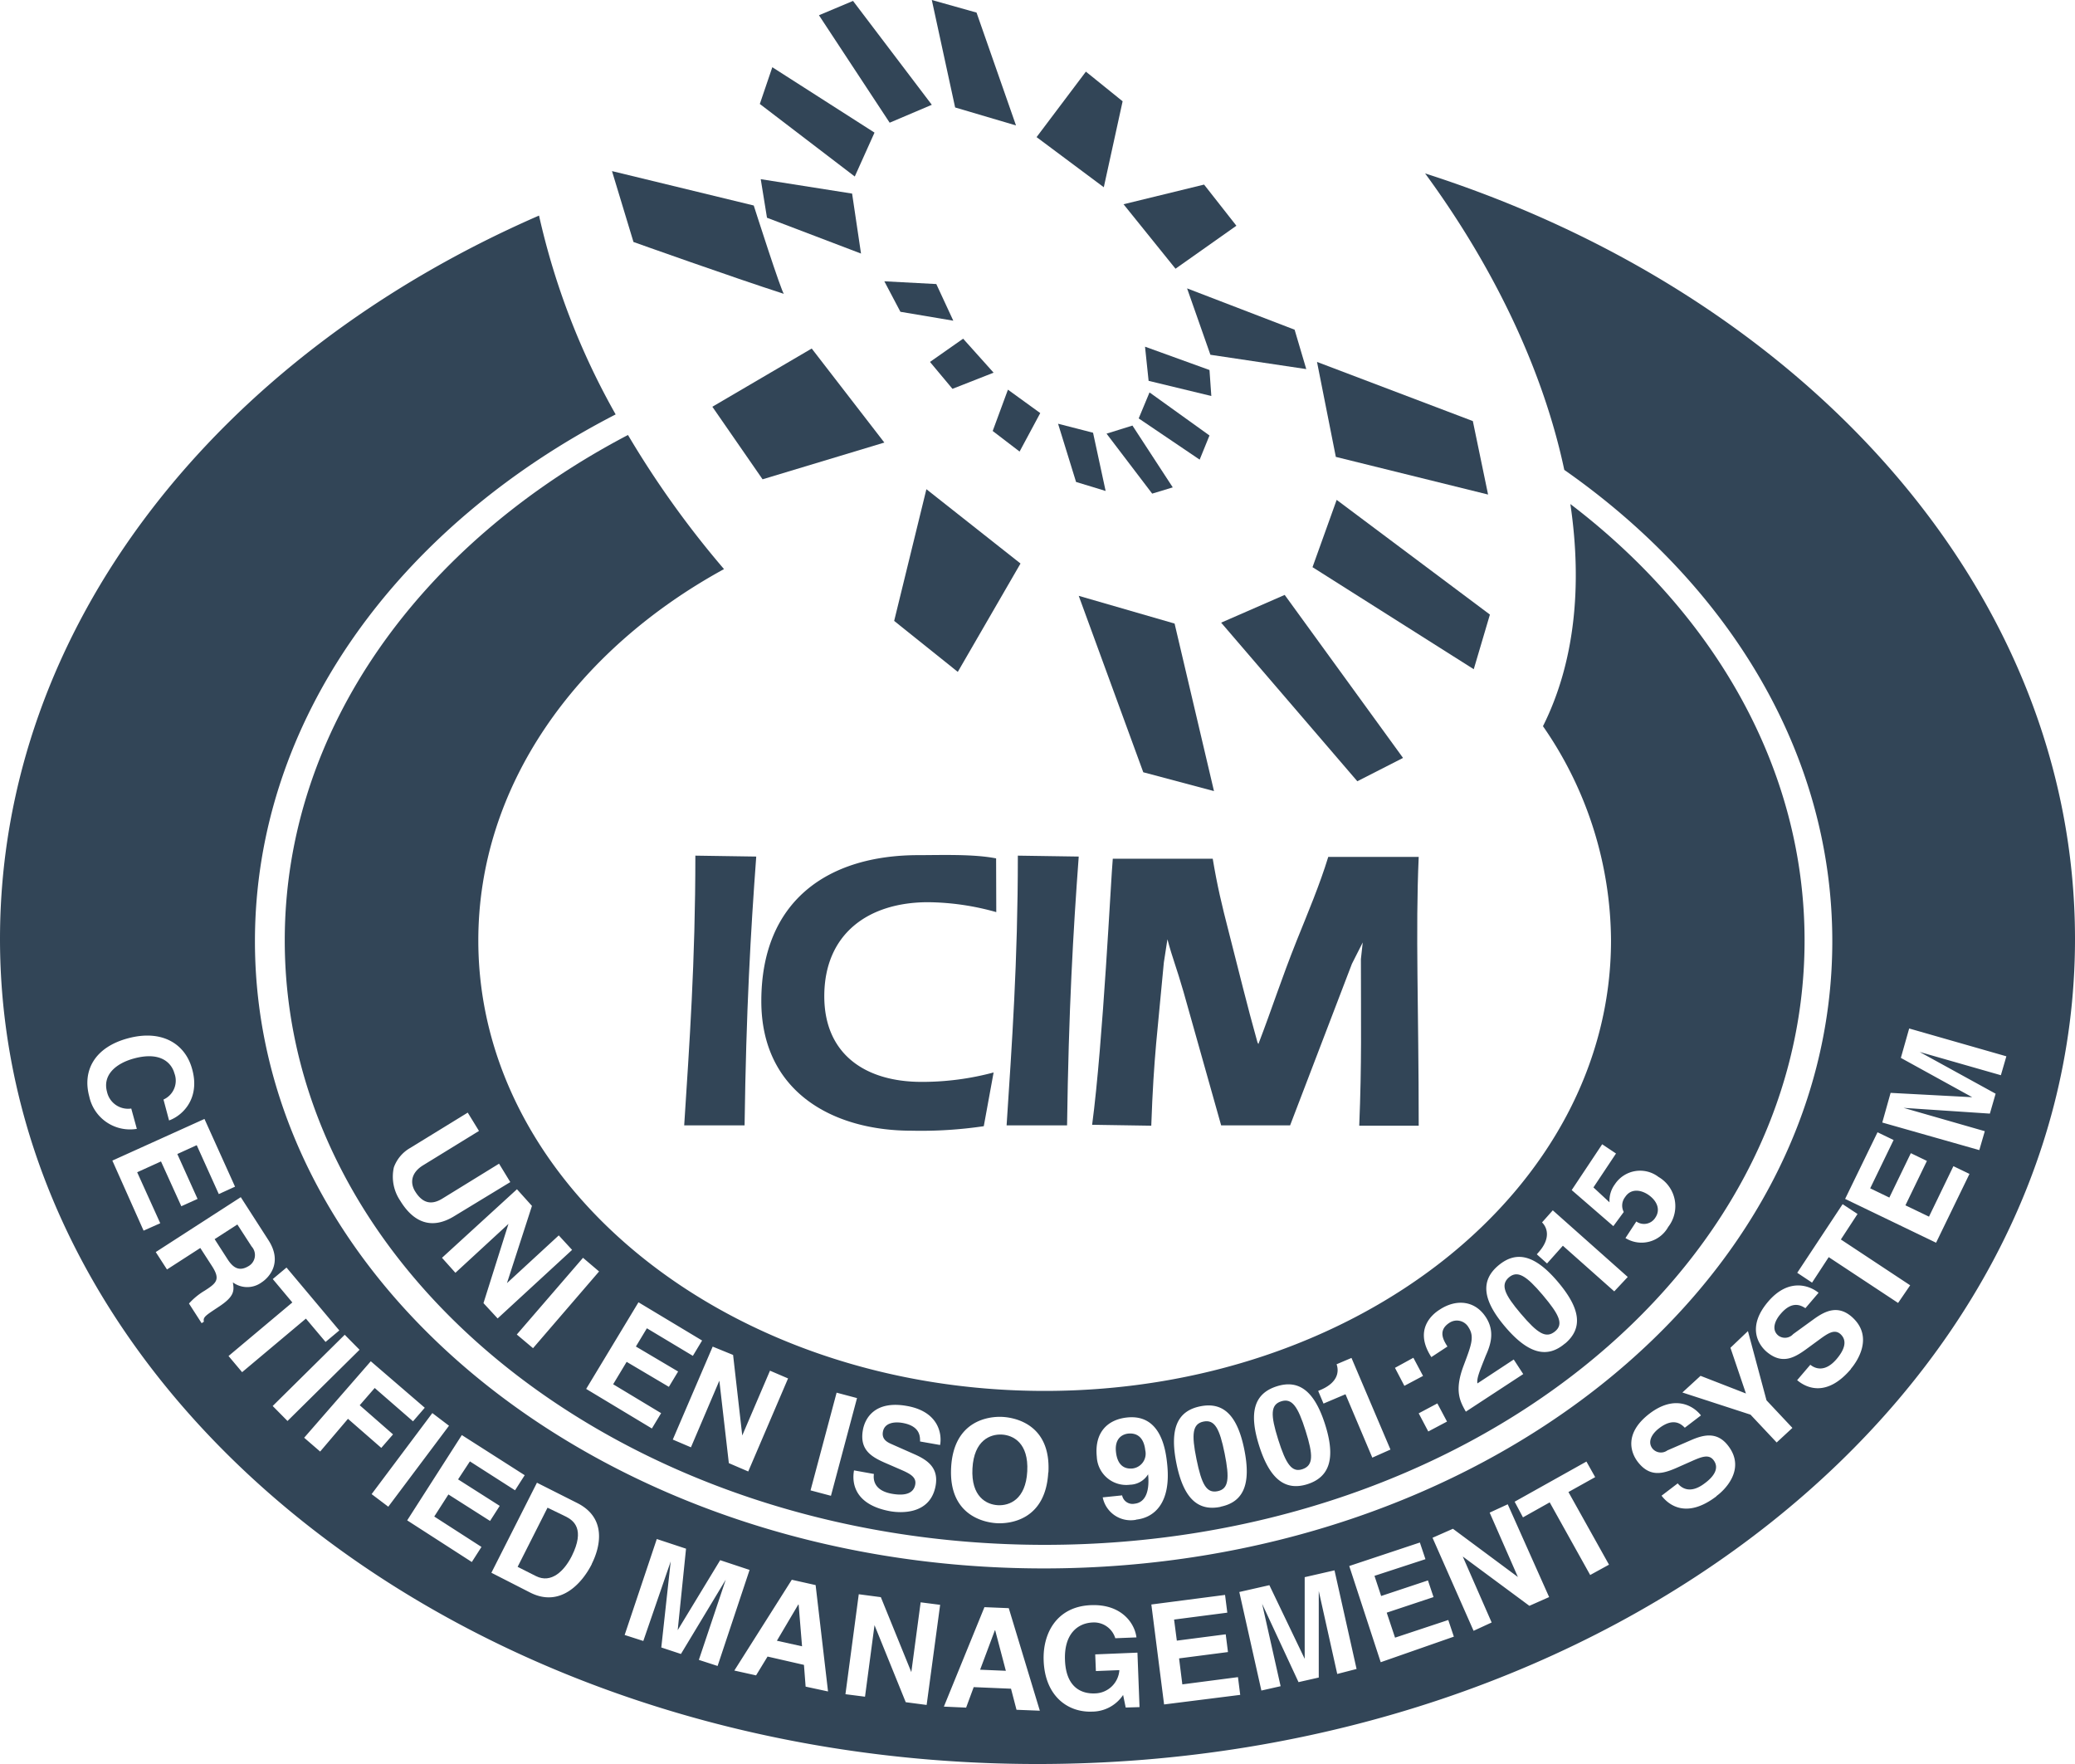
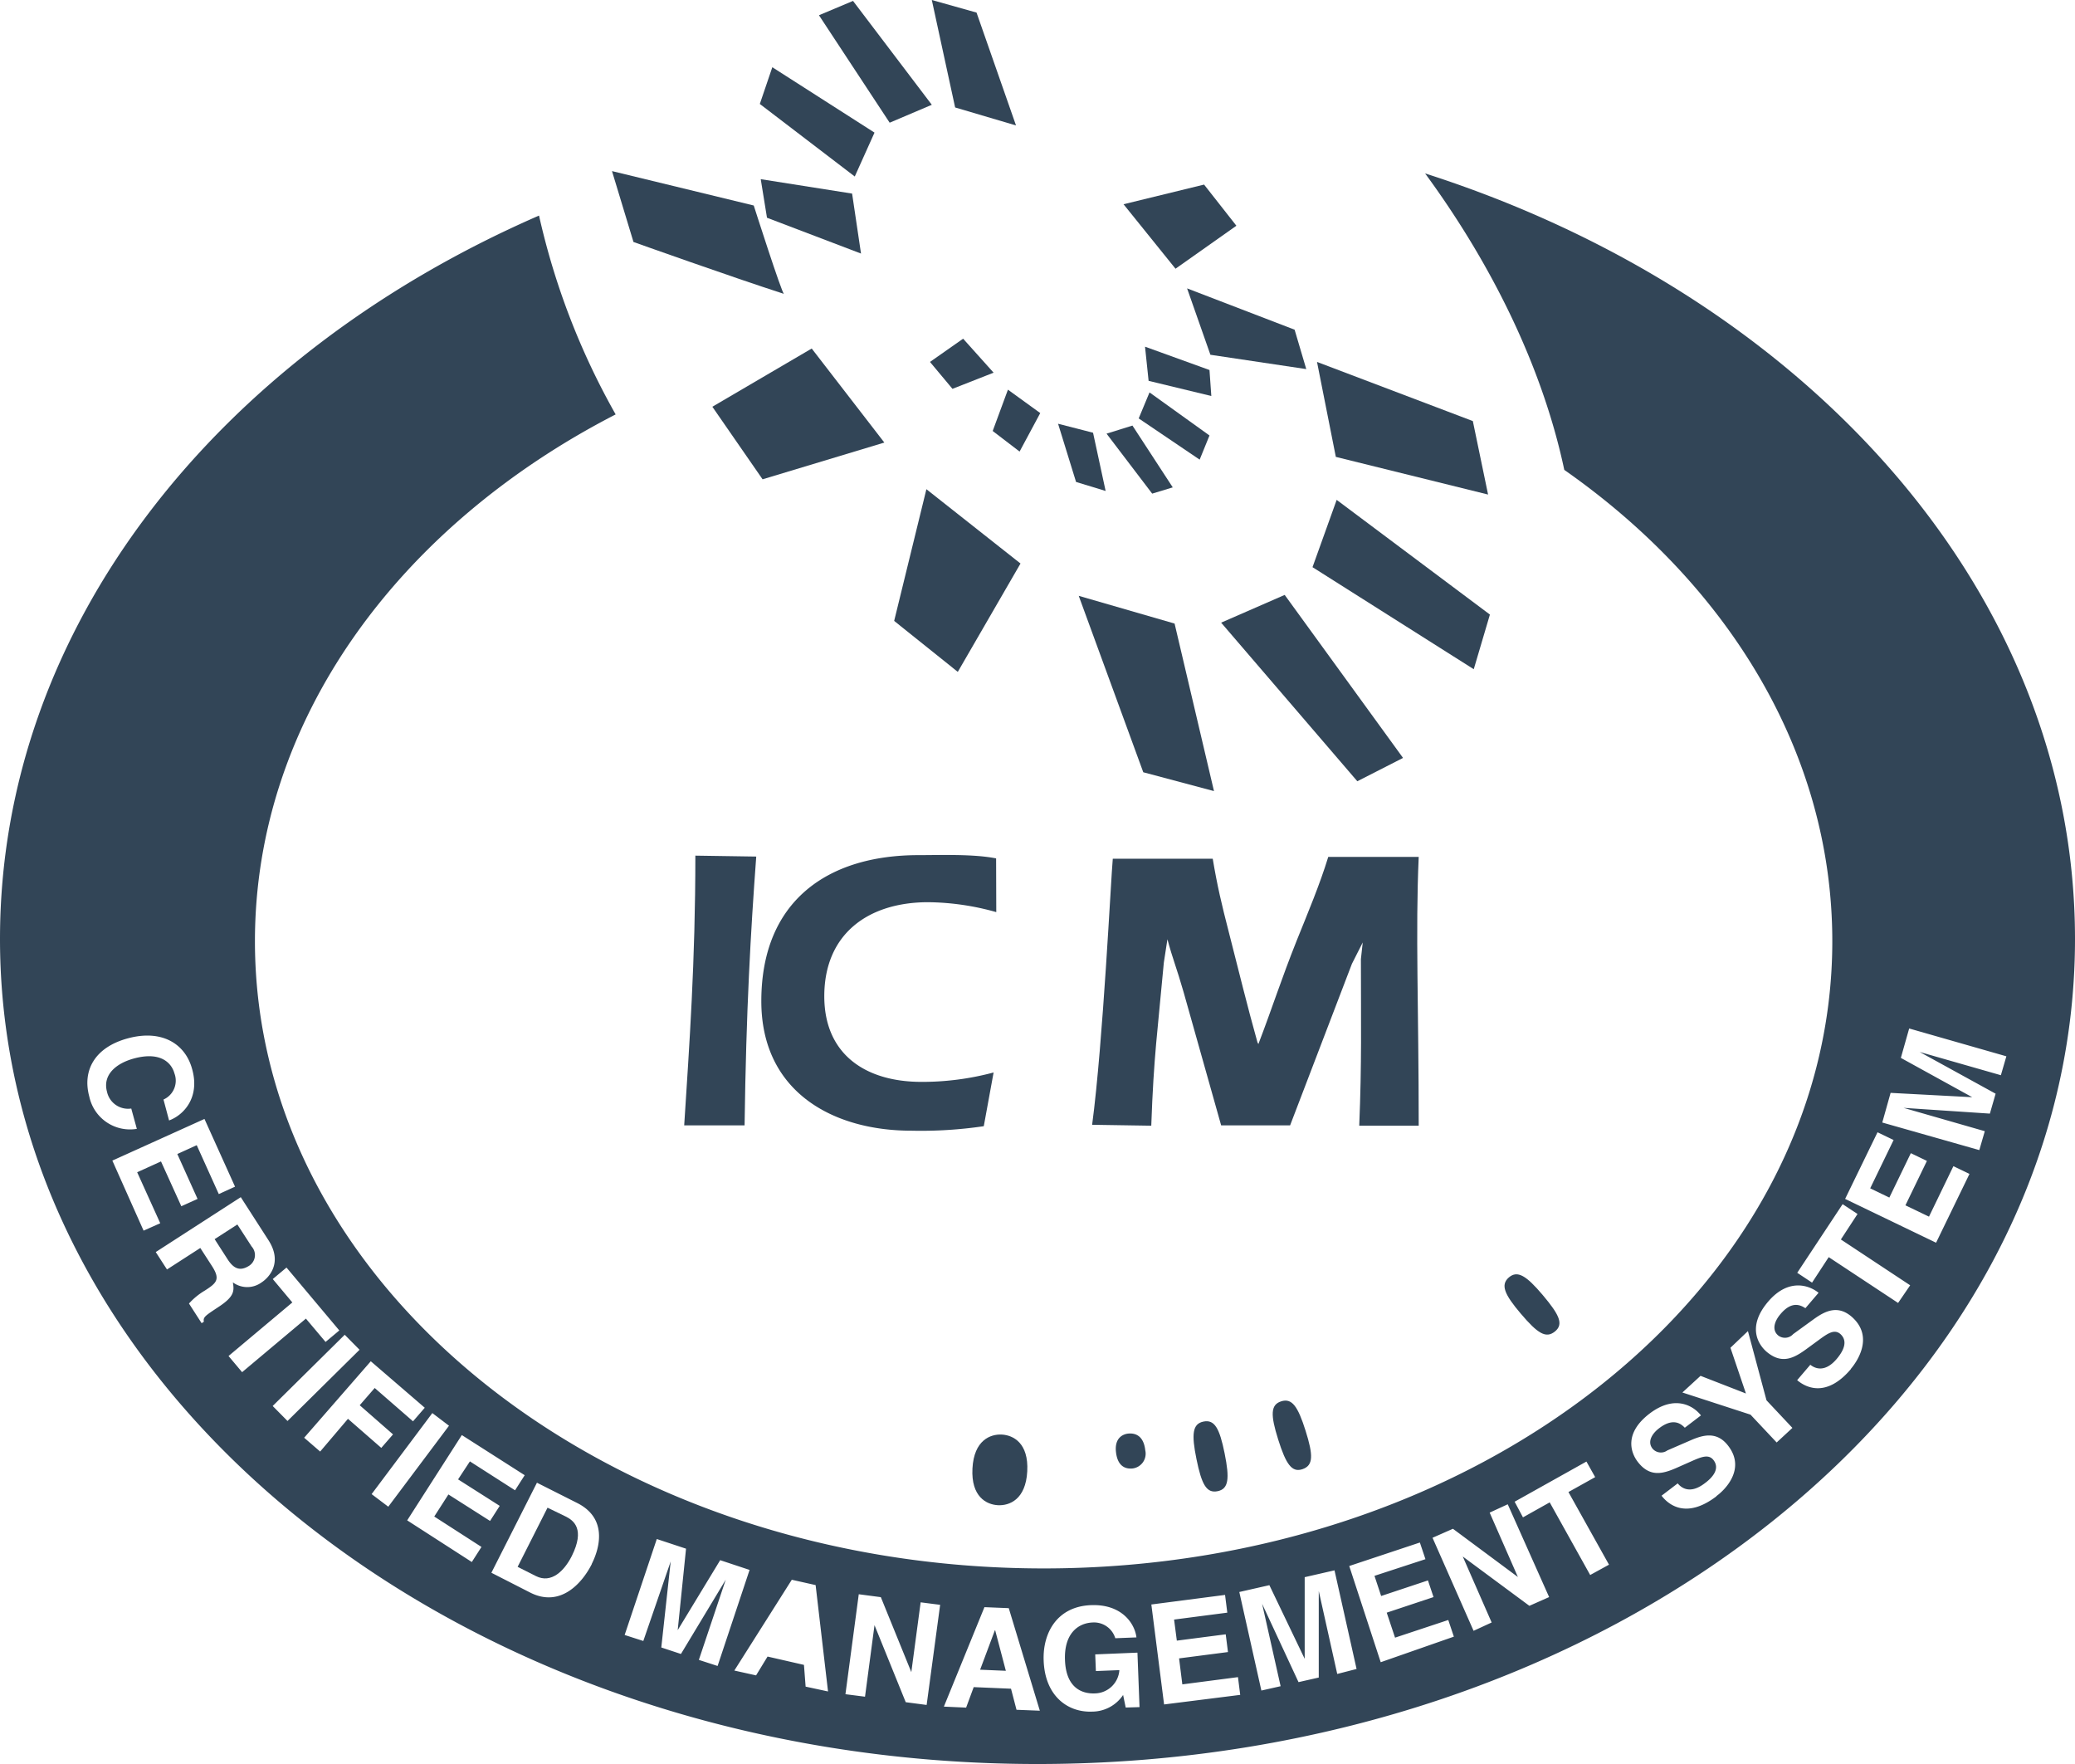
<svg xmlns="http://www.w3.org/2000/svg" viewBox="0 0 249.14 211.77">
  <defs>
    <style>.cls-1{fill:#324557;}</style>
  </defs>
  <title>Risorsa 7</title>
  <g id="Livello_2" data-name="Livello 2">
    <g id="Livello_1-2" data-name="Livello 1">
      <path class="cls-1" d="M73.48,20.54l2.58,8.51S88,33.31,94.13,35.28c-.24,0-3.63-10.61-3.63-10.61Z" />
      <polygon class="cls-1" points="85.53 48.83 97.46 41.84 106.18 53.13 91.56 57.54 85.53 48.83" />
      <polygon class="cls-1" points="111.23 58.73 122.53 67.65 115 80.66 107.36 74.54 111.23 58.73" />
      <polygon class="cls-1" points="129.52 71.53 137.27 92.71 145.76 94.97 141.03 74.86 129.52 71.53" />
      <polygon class="cls-1" points="146.62 74.75 154.25 71.42 168.46 90.99 162.97 93.79 146.62 74.75" />
      <polygon class="cls-1" points="157.59 68.09 160.49 60.01 178.89 73.78 176.95 80.34 157.59 68.09" />
      <polygon class="cls-1" points="160.39 54.85 178.67 59.37 176.84 50.55 158.13 43.45 160.39 54.85" />
      <polygon class="cls-1" points="156.84 44.31 155.44 39.58 142.53 34.62 145.33 42.59 156.84 44.31" />
      <polygon class="cls-1" points="141.14 32.26 148.45 27.1 144.57 22.16 134.9 24.52 141.14 32.26" />
-       <polygon class="cls-1" points="132.53 22.48 134.79 12.16 130.38 8.6 124.46 16.46 132.53 22.48" />
      <polygon class="cls-1" points="121.99 15.06 117.25 1.51 111.88 0 114.68 12.9 121.99 15.06" />
      <polygon class="cls-1" points="111.88 12.58 106.82 14.73 98.33 1.83 102.42 0.11 111.88 12.58" />
      <polygon class="cls-1" points="105 15.92 102.63 21.19 91.23 12.48 92.73 8.07 105 15.92" />
      <polygon class="cls-1" points="102.31 23.24 91.34 21.51 92.09 26.14 103.38 30.44 102.31 23.24" />
-       <polygon class="cls-1" points="106.18 33.77 112.42 34.1 114.46 38.5 108.11 37.43 106.18 33.77" />
      <polygon class="cls-1" points="111.66 43.45 115.64 40.66 119.3 44.74 114.36 46.68 111.66 43.45" />
      <polygon class="cls-1" points="121.02 46.78 124.9 49.59 122.42 54.21 119.19 51.74 121.02 46.78" />
      <polygon class="cls-1" points="127.04 50.87 131.24 51.95 132.75 58.94 129.2 57.86 127.04 50.87" />
      <polygon class="cls-1" points="132.86 52.06 135.97 51.09 140.81 58.51 138.34 59.26 132.86 52.06" />
      <polygon class="cls-1" points="136.72 50.23 138.02 47.11 145.22 52.28 144.04 55.18 136.72 50.23" />
      <polygon class="cls-1" points="137.48 41.62 137.91 45.72 145.44 47.54 145.22 44.42 137.48 41.62" />
      <path class="cls-1" d="M82.15,135.1c.62-9.65,1.34-19.63,1.34-32.38l7.31.11c-.67,9.07-1.21,18.42-1.4,32.27Z" />
-       <path class="cls-1" d="M120.86,135.1c.63-9.65,1.35-19.63,1.35-32.38l7.31.11c-.67,9.07-1.21,18.42-1.4,32.27Z" />
      <path class="cls-1" d="M119.62,109.5a31.09,31.09,0,0,0-8.17-1.19c-7.26,0-12.48,3.85-12.48,11.29,0,6.93,4.89,10.28,11.68,10.28a33.07,33.07,0,0,0,8.65-1.13l-1.18,6.45a51.54,51.54,0,0,1-8.71.54c-9.36,0-18-4.63-18-15.55,0-12,7.93-17.53,18.87-17.53,2.71,0,6.6-.15,9.32.39Z" />
      <path class="cls-1" d="M154.9,135.1h-8.28l-4.51-16c-.86-3-1.29-3.91-1.94-6.34l-.43,2.79c-.75,8.27-1.21,11.13-1.51,19.59l-7.1-.11c1.31-9.8,2.27-29.85,2.48-31.94h12c.54,3.24,1.07,5.47,1.93,8.81,1.22,4.75,2.19,8.78,3.44,13.23l.11.21c1.7-4.43,2.69-7.63,4.62-12.47,1.27-3.16,2.77-6.71,3.77-10h10.86c-.4,9.07,0,17.93,0,32.27H163.2c.31-7.5.2-12.47.2-20l.22-2-1.3,2.57Z" />
      <polygon class="cls-1" points="119.45 195.72 117.68 200.45 120.77 200.58 119.49 195.72 119.45 195.72" />
      <path class="cls-1" d="M67.91,182.05,65.74,181l-3.59,7.1,2.2,1.11c1.84.93,3.4-.62,4.3-2.4C70.27,183.56,68.88,182.53,67.91,182.05Z" />
-       <polygon class="cls-1" points="95.85 192.62 93.28 196.97 96.3 197.64 95.89 192.63 95.85 192.62" />
      <path class="cls-1" d="M29.84,152a1.53,1.53,0,0,0,.37-2.36L28.5,147l-2.73,1.76,1.61,2.5C28.09,152.32,28.83,152.61,29.84,152Z" />
      <path class="cls-1" d="M171.11,20.82c8.56,11.68,14.25,24,16.71,35.59C207.55,70.21,220,90.42,220,113c0,41.58-42.39,75.29-94.69,75.29S30.61,154.54,30.61,113c0-26.52,17.25-49.84,43.31-63.25a87.07,87.07,0,0,1-9.2-23.87C26.15,42.67,0,75.26,0,112.72c0,54.69,55.77,99.05,124.57,99.05s124.57-44.36,124.57-99.05C249.14,71.1,216.85,35.48,171.11,20.82ZM10.72,131.64c-.85-3.11.64-5.93,4.68-7s6.83.66,7.66,3.67c1,3.5-1.07,5.59-2.76,6.2L19.63,132a2.48,2.48,0,0,0,1.31-3.15c-.32-1.17-1.58-2.68-4.89-1.77-2.1.58-3.76,1.94-3.2,4a2.59,2.59,0,0,0,2.91,2l.67,2.44A5,5,0,0,1,10.72,131.64Zm2.77,7.69,11.06-5,3.67,8.13-1.95.89-2.65-5.87-2.33,1.06,2.43,5.39-1.95.88-2.44-5.38-2.86,1.3,2.77,6.12-2,.89Zm12.73,17.58c-1.5,1-1.87,1.2-1.74,1.76l-.27.18-1.52-2.36a8.18,8.18,0,0,1,1.91-1.56c1.4-.9,1.88-1.33.87-2.91l-1.42-2.2-4,2.58-1.35-2.09,10.21-6.59,3.32,5.16c1.75,2.71.06,4.5-.82,5.07a2.91,2.91,0,0,1-3.45,0C28.14,155,28.12,155.67,26.22,156.91Zm1.22,5.88,7.66-6.43-2.35-2.81,1.65-1.38,6.34,7.55-1.65,1.38-2.36-2.8-7.66,6.43Zm5.3,6,8.65-8.55,1.78,1.8-8.65,8.55Zm5.7,5.47-1.92-1.66,8-9.18L51,169l-1.41,1.63-4.6-4-1.8,2.07,4,3.5-1.41,1.62-4-3.49Zm6.18,5.11,7.29-9.73,2,1.52-7.29,9.72Zm13.19,6.34-1.16,1.81-7.76-5,6.56-10.24L63,177.1l-1.16,1.81-5.42-3.47L55,177.6l5,3.18-1.16,1.81-5-3.18-1.7,2.65Zm13.24,2.07c-1.18,2.33-3.79,5.22-7.37,3.42L59,188.81,64.47,178l4.78,2.41C72.9,182.21,72.08,185.7,71.05,187.75Zm12.86,11.49,3.23-9.63h0l-5.38,8.92-2.36-.78,1.13-10.33h0L77.24,197,75,196.28l3.86-11.52,3.51,1.16-1,9.78h0l5.1-8.4L90,188.47,86.16,200Zm12.82,3.21-.2-2.61-4.37-1-1.38,2.26-2.61-.58,6.9-10.9,2.86.64,1.49,12.77Zm14.53,2.2-2.51-.33L105,195.1h0l-1.14,8.59-2.35-.3,1.6-12,2.65.35,3.66,9h0l1.12-8.38,2.34.3Zm10.79.58-.66-2.53-4.48-.19L116,205l-2.67-.12,4.87-11.94,2.92.12,3.73,12.31Zm13.11-.27-.31-1.51a4.49,4.49,0,0,1-3.72,2c-2.92.12-5.66-1.86-5.82-6.12-.13-3.29,1.58-6.49,5.65-6.66h0c3.72-.16,5.29,2.2,5.49,3.87l-2.54.1a2.67,2.67,0,0,0-2.73-1.89c-1.81.08-3.43,1.4-3.31,4.51.12,3.31,2,4.1,3.69,4a3,3,0,0,0,2.84-2.79l-2.82.11-.08-2,5.07-.21.25,6.54Zm4.61-.37-1.53-12,8.85-1.15.27,2.13-6.39.83.33,2.53,5.87-.76.27,2.13-5.87.76.39,3.12,6.68-.87.27,2.13Zm20.79-3.66L158.34,191h0v10.39l-2.43.55-4.37-9.4h0l2.22,9.89-2.31.52-2.65-11.83,3.61-.82,4.24,8.84h0l0-9.8,3.58-.82,2.65,11.84Zm5.22-1.41L162,188l8.48-2.82.67,2-6.12,2,.8,2.42,5.62-1.87.67,2-5.62,1.87,1,3,6.39-2.12.67,2Zm17.85-6.77-8-5.92h0l3.47,7.92-2.17,1L172,184.61l2.45-1.08,7.8,5.79h0l-3.39-7.73,2.17-1L186,191.73Zm7.3-3.7-4.86-8.72-3.21,1.8-1-1.88,8.62-4.82,1.05,1.87-3.21,1.79,4.87,8.72Zm15.16-9.45c-3.53,2.69-5.68,1.12-6.59-.07l1.94-1.48c.42.53,1.47,1.34,3.23,0,1-.73,1.85-1.77,1.07-2.79-.57-.75-1.45-.4-2.66.14l-1.22.54c-1.84.83-3.61,1.63-5.23-.49-.82-1.08-1.68-3.41,1.46-5.8,3-2.26,5.23-.93,6.14.24l-1.94,1.48c-.38-.39-1.32-1.29-3.08.06-.77.58-1.47,1.56-.81,2.43a1.32,1.32,0,0,0,1.8.23l2.79-1.21c1.57-.69,3.19-1.07,4.51.66C209.71,176.44,206.94,179,206.09,179.6Zm7.23-6.46-3.14-3.34L202,167.17l2.18-2,5.45,2.12-1.86-5.49,2.1-2,2.23,8.31,3.11,3.31Zm8.91-8.81c-2.87,3.38-5.31,2.3-6.45,1.33l1.58-1.85c.52.42,1.72,1,3.16-.69.78-.92,1.42-2.12.45-3-.72-.62-1.51-.08-2.57.7l-1.08.79c-1.62,1.2-3.18,2.36-5.22.63-1-.87-2.36-3,.19-6,2.42-2.84,4.91-2,6.06-1.07l-1.58,1.85c-.46-.29-1.57-1-3,.72-.63.73-1.11,1.84-.27,2.55a1.32,1.32,0,0,0,1.8-.16l2.47-1.79c1.38-1,2.89-1.72,4.54-.31C225.09,160.48,222.92,163.52,222.23,164.33Zm5.67-7.94-8.33-5.5-2,3.06-1.78-1.18,5.45-8.24,1.79,1.18-2,3.06,8.32,5.5Zm4.56-7.23-10.92-5.26,3.89-8,1.93.93-2.81,5.8,2.3,1.11,2.58-5.33,1.93.93-2.58,5.33,2.83,1.36,2.93-6.06,1.93.93Zm7.15-17.89-.69,2.39L228.56,133v0l9.75,2.8-.66,2.27L226,134.76l1-3.56,9.8.52v0L228.23,127l1-3.53,11.67,3.34-.66,2.27-9.75-2.79v0Z" />
      <path class="cls-1" d="M181.16,153.36c-1,.88-.56,2,1.45,4.36s3,3,4.08,2.13.55-2-1.45-4.37S182.19,152.48,181.16,153.36Z" />
      <path class="cls-1" d="M120.28,172.22c-1.36-.07-3.34.67-3.52,4.07s1.69,4.34,3.06,4.41,3.34-.67,3.52-4.07S121.65,172.29,120.28,172.22Z" />
      <path class="cls-1" d="M135.48,172.1c-.61.06-1.67.48-1.49,2.19s1.1,2.09,2,2a1.79,1.79,0,0,0,1.52-2.18C137.36,172.75,136.69,172,135.48,172.1Z" />
      <path class="cls-1" d="M144.5,170.66c-1.32.27-1.46,1.49-.84,4.52s1.2,4.11,2.53,3.84,1.46-1.5.85-4.53S145.83,170.39,144.5,170.66Z" />
-       <path class="cls-1" d="M188.55,60.51c1.48,10,.46,19.19-3.29,26.67a45.42,45.42,0,0,1,8.17,25.72c0,29.87-30.46,54.08-68,54.08s-68-24.21-68-54.08c0-18.5,11.68-34.83,29.5-44.58a113.93,113.93,0,0,1-11.53-16.1c-24.82,13-41.21,35.3-41.21,60.68,0,40.07,40.86,72.56,91.26,72.56S216.67,153,216.67,112.9C216.67,92.3,205.88,73.72,188.55,60.51ZM48.05,144.14a5.14,5.14,0,0,1-.76-4,4.41,4.41,0,0,1,2-2.35l6.87-4.22,1.35,2.2-6.72,4.13c-1.44.89-1.57,2.11-.95,3.12.91,1.48,2,1.65,3.26.88l6.82-4.2,1.35,2.21L54.54,146C51.82,147.67,49.64,146.75,48.05,144.14Zm10,12.3,3-9.51,0,0-6.37,5.87L53.07,151l9-8.23,1.8,2-3,9.27,0,0,6.22-5.73,1.6,1.74-8.94,8.23Zm4,3.77L70,151l1.93,1.64L64,161.85Zm17.33,9.44-1.11,1.84-7.89-4.75,6.28-10.4,7.64,4.59-1.11,1.84-5.52-3.31-1.32,2.19,5.07,3-1.11,1.84-5.07-3-1.62,2.69Zm10.46,7-2.33-1-1.14-9.9h0l-3.41,8-2.18-.93,4.79-11.16,2.45,1,1.1,9.67h0l3.33-7.78,2.17.93Zm7.48,2.27,3.13-11.73,2.45.65-3.13,11.73Zm15.54-5.45-2.39-.42c0-.55.05-1.85-2.12-2.23-1-.17-2.15,0-2.34,1.06-.17.93.56,1.27,1,1.47l2.78,1.23c1.56.69,2.93,1.62,2.55,3.77-.65,3.6-4.37,3.26-5.42,3.08-4.35-.78-4.65-3.42-4.38-4.91l2.39.43c-.1.67,0,2,2.18,2.38,1.18.21,2.55.16,2.78-1.11.17-.93-.69-1.34-1.9-1.86l-1.22-.53c-1.85-.79-3.64-1.55-3.16-4.18.24-1.33,1.38-3.55,5.25-2.87C112.58,169.42,113.13,172,112.88,173.45Zm13,3.31c-.32,5.7-4.58,6.17-6.18,6.08s-5.79-1-5.48-6.69,4.58-6.16,6.18-6.07S126.19,171.07,125.88,176.76Zm10.54,5.67a3.43,3.43,0,0,1-4-2.69l2.33-.24h0a1.27,1.27,0,0,0,1.5,1c1-.1,1.86-1,1.62-3.53l0,0a2.62,2.62,0,0,1-2.16,1.25,3.54,3.54,0,0,1-4-3.35c-.3-2.93,1.29-4.47,3.63-4.72,4.13-.44,4.66,4,4.83,5.69C140.61,180.47,138.57,182.2,136.42,182.43Zm10.14-1.55c-2.76.56-4.46-1.09-5.29-5.22s.09-6.29,2.86-6.85,4.46,1.07,5.29,5.19S149.33,180.31,146.56,180.88ZM157,178.17c-2.69.86-4.55-.6-5.82-4.62s-.58-6.26,2.11-7.12,4.55.59,5.82,4.6S159.66,177.31,157,178.17Zm7.77-3.18-3.22-7.61-2.64,1.12-.64-1.52.31-.13c2.1-.9,2.2-2.23,1.9-3.07l1.79-.76,4.68,11Zm2.72-10.78L169.7,163l1.16,2.18-2.24,1.19Zm4,7.64-1.15-2.18,2.24-1.19,1.16,2.18Zm4.51-2.38c-.69-1.22-1.41-2.5-.27-5.52.94-2.5,1.33-3.48.59-4.61a1.62,1.62,0,0,0-2.32-.52c-1.39.92-.68,2.09-.21,2.83l-1.93,1.27c-2.13-3.27.07-5.12,1-5.7,1.92-1.27,4.19-1.15,5.53.89,1.13,1.72.59,3.33,0,4.64-.71,1.8-1.11,2.71-1,3.33l4.36-2.87,1.14,1.75Zm11.9-8.18c-2.16,1.84-4.44,1.21-7.17-2s-3-5.55-.81-7.38,4.43-1.22,7.15,2S190.07,159.46,187.92,161.29Zm5.92-6.26-6.17-5.48-1.9,2.13-1.23-1.1.22-.25c1.52-1.71,1-3,.41-3.58l1.29-1.45,9,8Zm1.34-6.39,1.31-2a1.6,1.6,0,0,0,2.3-.49c.62-.94.19-2-.88-2.73-.89-.59-2.07-.77-2.76.28a1.66,1.66,0,0,0-.17,1.8l-1.25,1.7-5-4.33,3.66-5.5,1.66,1.11-2.71,4.07,1.93,1.79a3.3,3.3,0,0,1,.64-2.16,3.63,3.63,0,0,1,5.24-.89,4.06,4.06,0,0,1,1.17,6A3.66,3.66,0,0,1,195.18,148.64Z" />
      <path class="cls-1" d="M153.83,168.23c-1.29.41-1.29,1.64-.36,4.59s1.64,4,2.93,3.55,1.29-1.65.36-4.6S155.12,167.82,153.83,168.23Z" />
    </g>
  </g>
</svg>